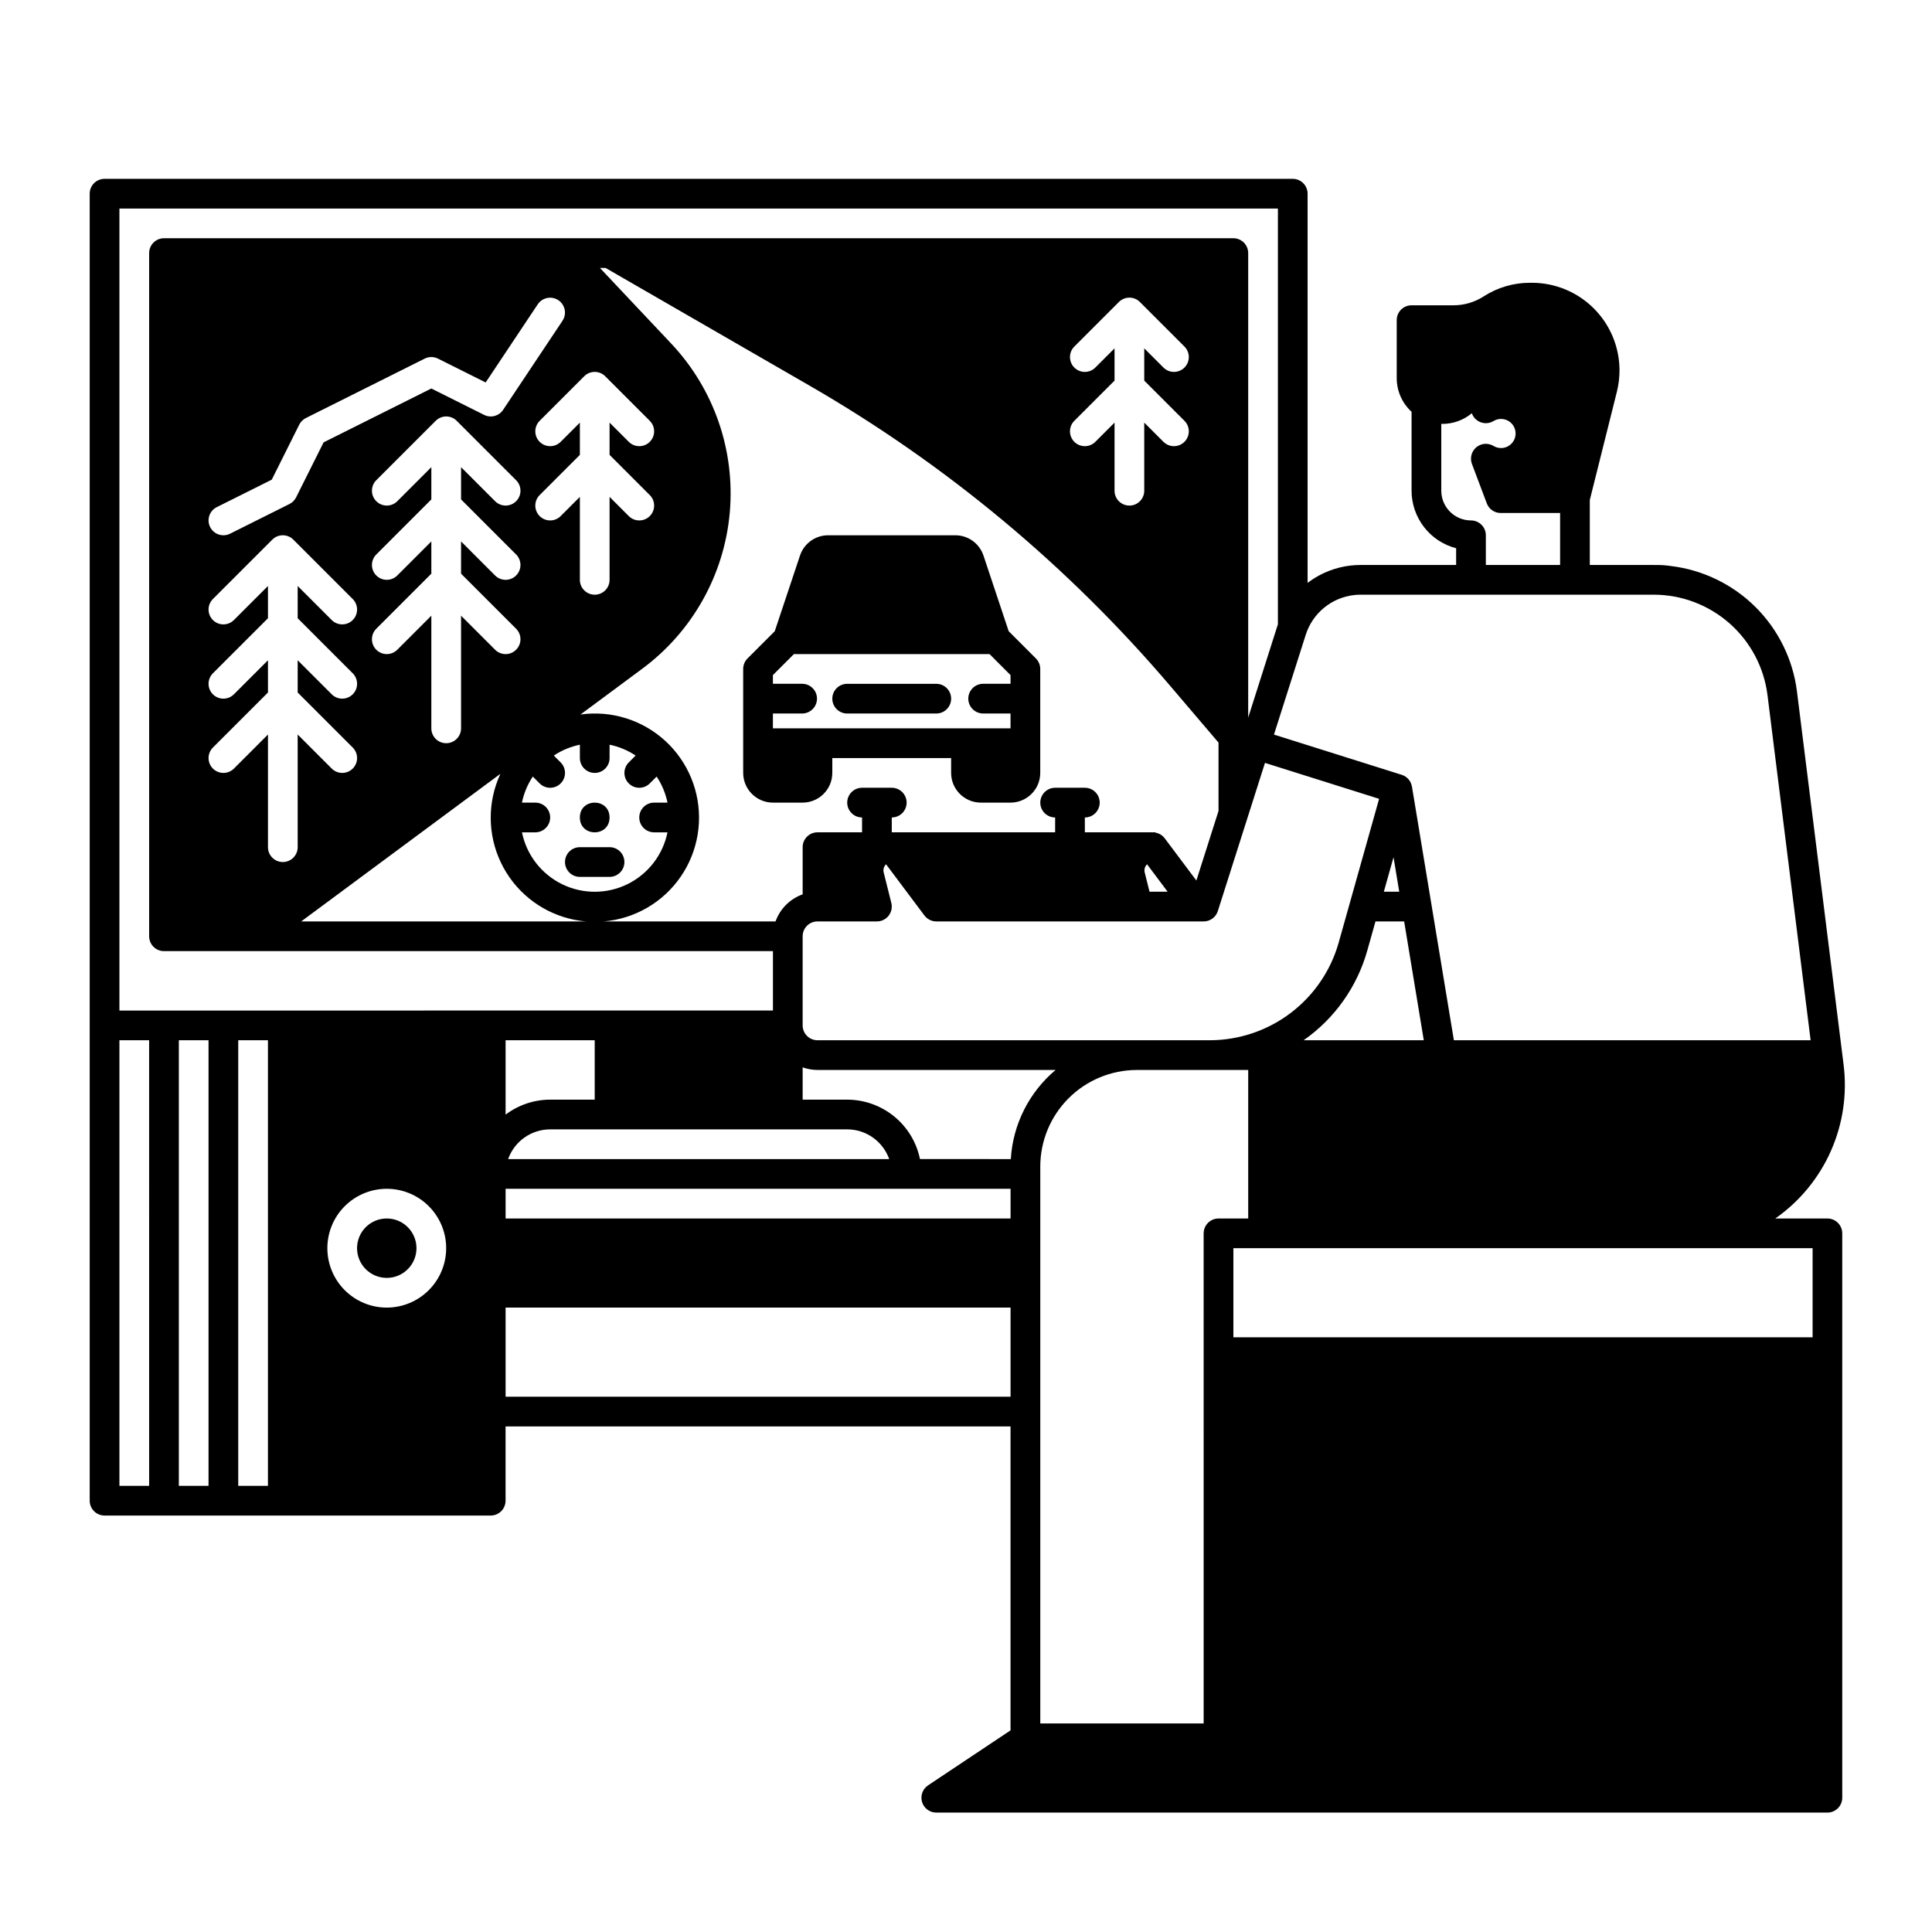
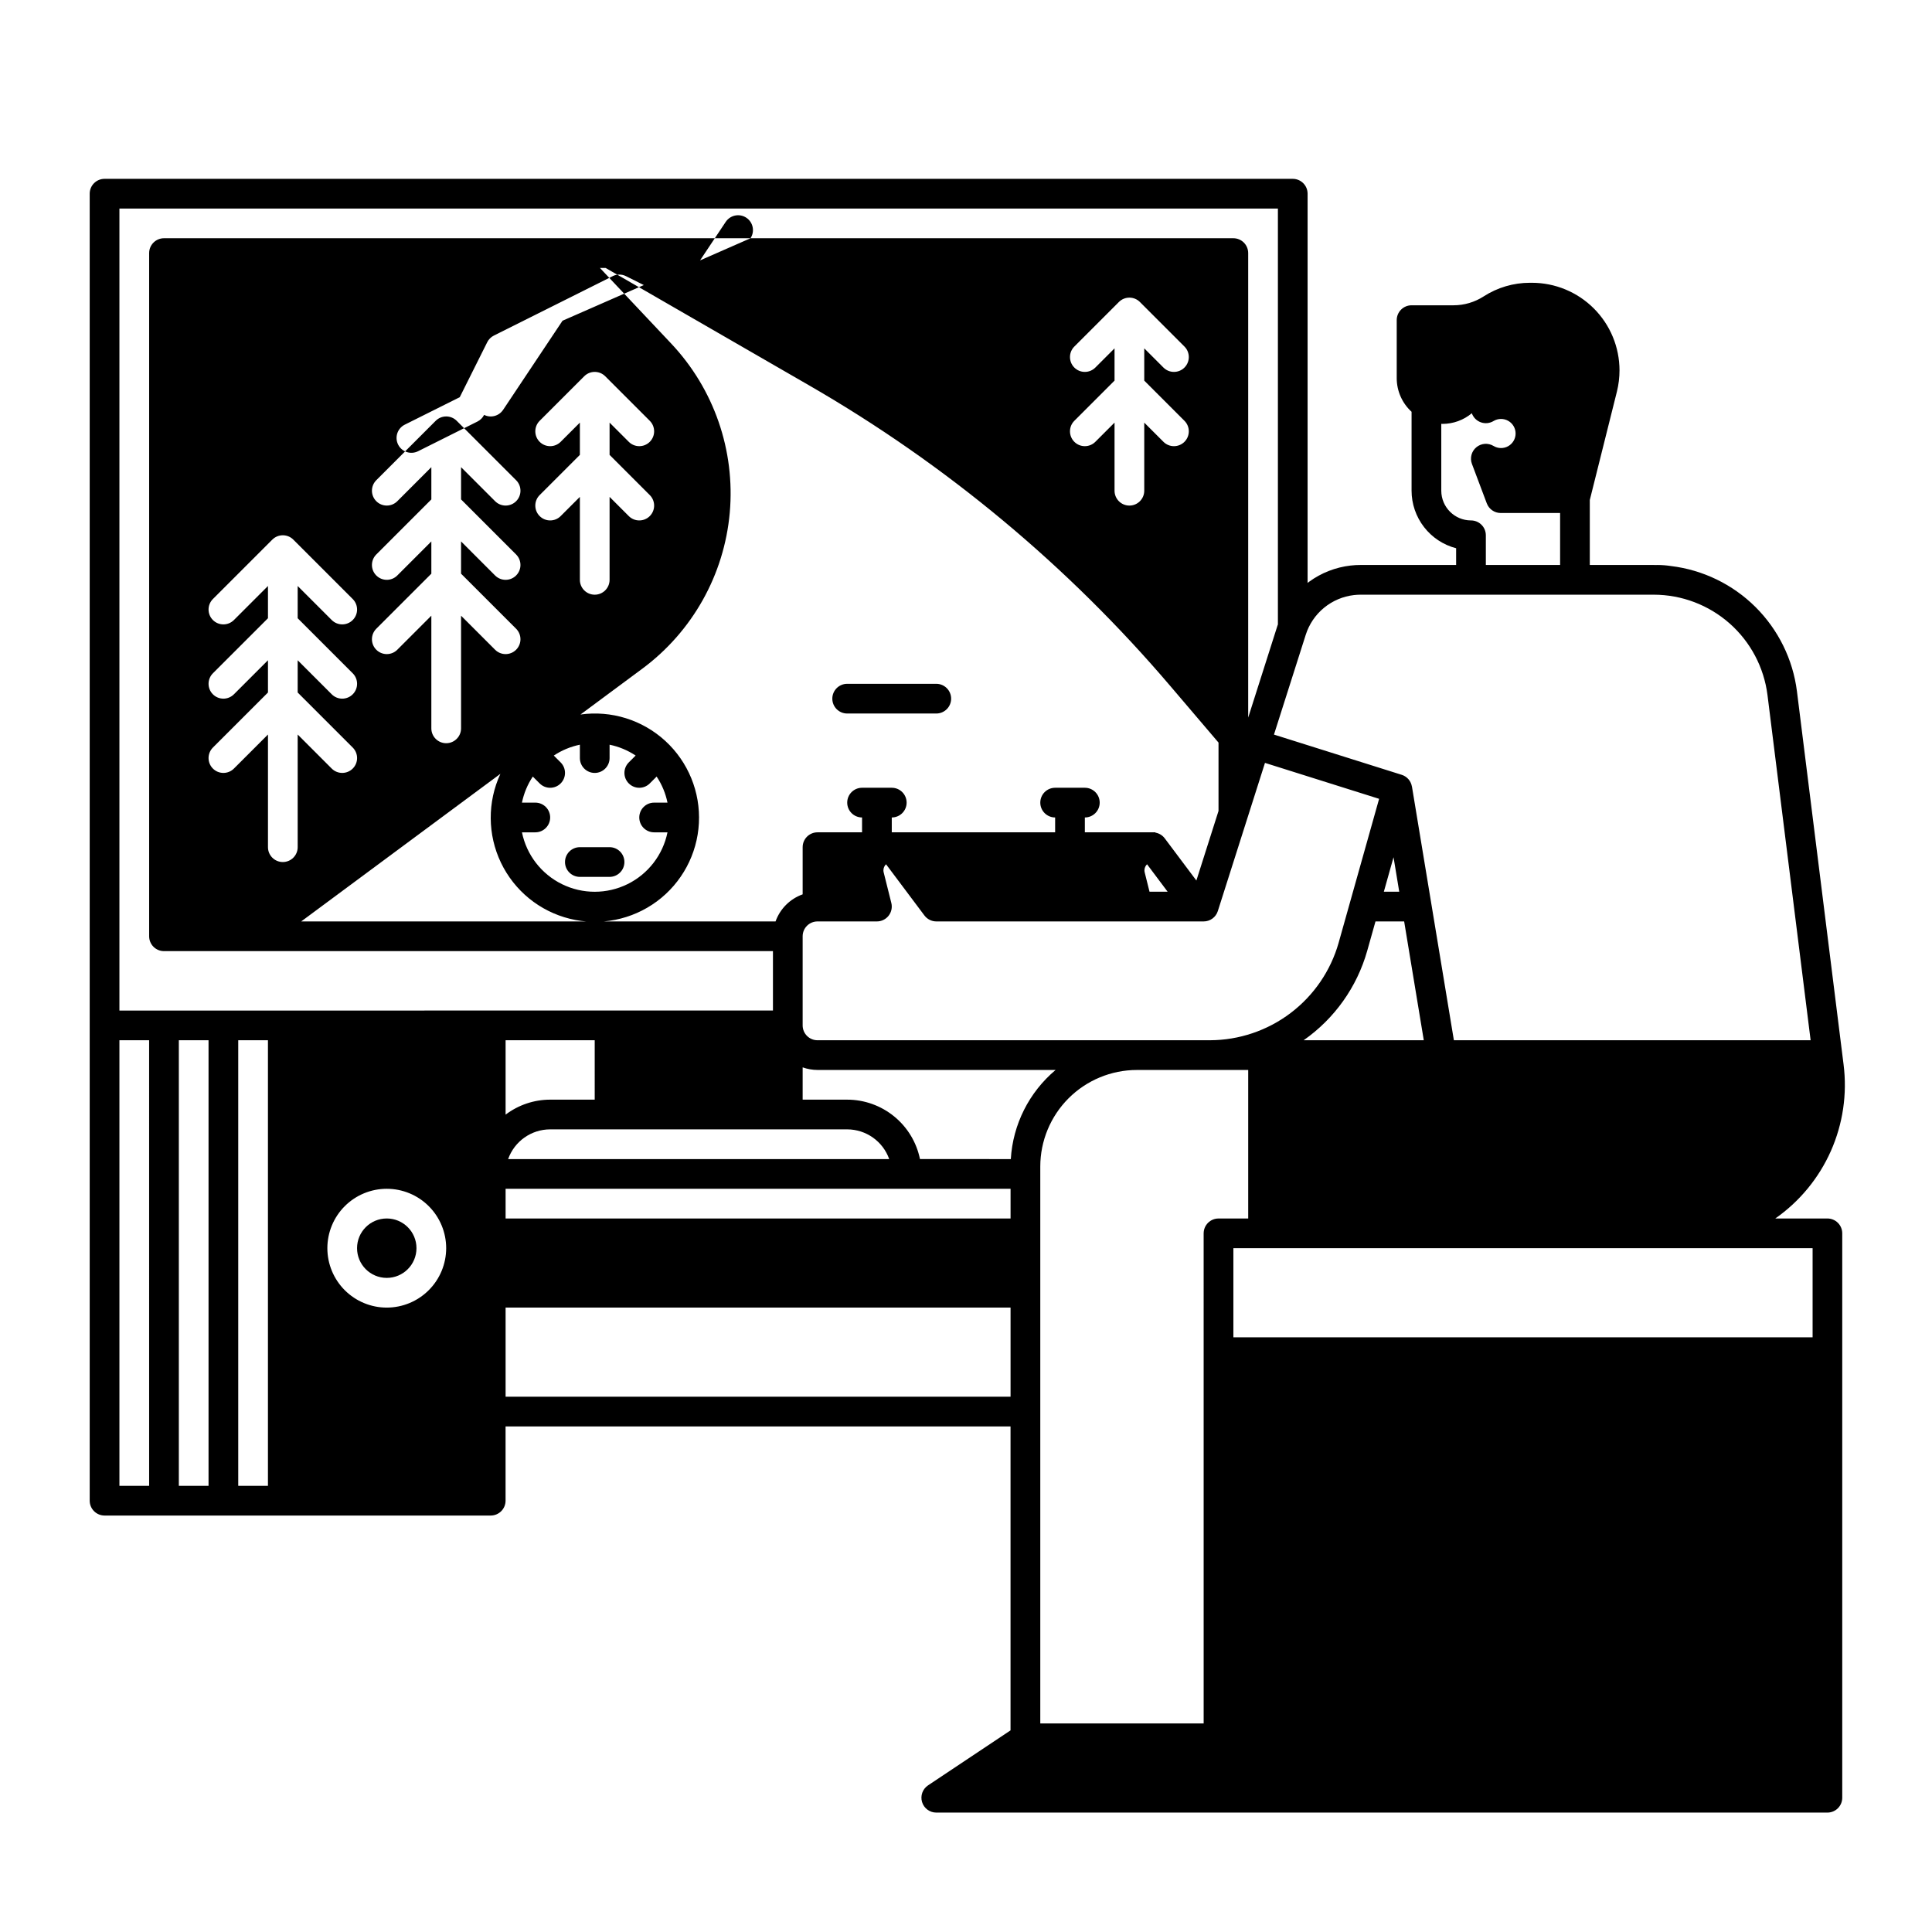
<svg xmlns="http://www.w3.org/2000/svg" fill="#000000" width="800px" height="800px" version="1.1" viewBox="144 144 512 512">
  <g>
-     <path d="m364.57 348.83v-3.938h31.488v3.938c0.004 4.344 3.527 7.867 7.871 7.871h7.871c4.348-0.004 7.867-3.527 7.875-7.871v-27.555c0-1.043-0.414-2.043-1.156-2.781l-7.207-7.215-6.68-20.047h-0.004c-1.07-3.215-4.082-5.387-7.473-5.379h-33.684c-3.391-0.004-6.398 2.164-7.469 5.383l-6.684 20.043-7.215 7.215c-0.738 0.738-1.152 1.738-1.152 2.781v27.555c0.008 4.344 3.527 7.867 7.875 7.871h7.871c4.344-0.004 7.867-3.527 7.871-7.871zm-15.742-15.742h7.75l-0.004-0.004c2.176 0 3.938-1.762 3.938-3.938 0-2.172-1.762-3.934-3.938-3.934h-7.746v-2.305l5.566-5.566h51.844l5.562 5.566v2.305h-7.258 0.004c-2.176 0-3.938 1.762-3.938 3.934 0 2.176 1.762 3.938 3.938 3.938h7.254v3.938h-62.973z" />
    <path d="m368.51 333.09h23.617-0.004c2.176 0 3.938-1.762 3.938-3.938 0-2.172-1.762-3.934-3.938-3.934h-23.613c-2.176 0-3.938 1.762-3.938 3.934 0 2.176 1.762 3.938 3.938 3.938z" />
-     <path d="m305.54 360.64c0 5.25-7.871 5.25-7.871 0 0-5.246 7.871-5.246 7.871 0" />
    <path d="m305.54 368.51h-7.871c-2.176 0-3.938 1.762-3.938 3.934 0 2.176 1.762 3.938 3.938 3.938h7.871c2.172 0 3.934-1.762 3.934-3.938 0-2.172-1.762-3.934-3.934-3.934z" />
-     <path d="m628.29 466.91h-13.816c6.445-4.508 11.535-10.688 14.727-17.879 3.188-7.188 4.352-15.113 3.367-22.914l-0.375-2.988-11.984-95.922c-1.07-8.465-4.941-16.328-10.988-22.344-6.051-6.012-13.938-9.836-22.406-10.859-1.168-0.18-2.352-0.273-3.535-0.277-0.172 0-0.34 0.008-0.504 0.012-0.168 0.008-0.332-0.012-0.496-0.012h-16.965v-17.227l7.188-28.734c0.453-1.832 0.68-3.719 0.684-5.606-0.004-6.156-2.449-12.062-6.801-16.414-4.352-4.356-10.258-6.801-16.414-6.805h-0.523 0.004c-4.352-0.004-8.609 1.25-12.266 3.609-2.383 1.539-5.164 2.359-8.004 2.356h-11.102c-2.172 0-3.934 1.762-3.934 3.934v15.371c0 3.394 1.43 6.629 3.934 8.914v20.922c0.004 3.488 1.168 6.879 3.305 9.637 2.137 2.758 5.125 4.731 8.504 5.609v4.434h-25.328c-0.887-0.004-1.773 0.051-2.656 0.152-3.977 0.461-7.769 1.945-11 4.309-0.133 0.098-0.25 0.203-0.379 0.301v-103.16c0-1.043-0.414-2.043-1.152-2.781-0.738-0.738-1.738-1.152-2.785-1.152h-314.88c-2.176 0-3.938 1.762-3.938 3.934v346.37c0 1.043 0.414 2.043 1.152 2.781 0.738 0.738 1.738 1.156 2.785 1.156h102.34c1.043 0 2.043-0.418 2.781-1.156 0.738-0.738 1.152-1.738 1.152-2.781v-19.68h133.82v80.551l-21.863 14.574c-1.441 0.961-2.086 2.754-1.582 4.414 0.504 1.66 2.031 2.797 3.766 2.797h236.16c1.043 0 2.043-0.414 2.781-1.152 0.738-0.738 1.152-1.738 1.152-2.785v-149.57c0-1.043-0.414-2.047-1.152-2.785-0.738-0.738-1.738-1.152-2.781-1.152zm-350.3 0v-7.871h133.82v7.871zm90.527-23.617c5 0.008 9.457 3.16 11.133 7.875h-100.99c1.676-4.715 6.133-7.867 11.133-7.875zm-162.53-95.613c-1.539 1.535-4.031 1.535-5.566-0.004-1.535-1.535-1.535-4.027 0-5.566l14.594-14.59v-8.547l-9.023 9.023h-0.004c-1.539 1.539-4.031 1.539-5.566 0-1.535-1.535-1.535-4.027 0-5.566l14.594-14.59v-8.547l-9.023 9.023h-0.004c-1.539 1.539-4.031 1.539-5.566 0-1.535-1.535-1.535-4.027 0-5.566l15.742-15.742h0.004c1.535-1.539 4.027-1.539 5.566 0l15.742 15.742c1.539 1.539 1.539 4.031 0 5.566-1.535 1.539-4.027 1.539-5.566 0l-9.023-9.023v8.547l14.59 14.59c1.539 1.539 1.539 4.031 0 5.566-1.535 1.539-4.027 1.539-5.566 0l-9.023-9.023v8.547l14.59 14.59c1.539 1.539 1.539 4.031 0 5.566-1.535 1.539-4.027 1.539-5.566 0.004l-9.023-9.027v29.859c0 2.172-1.762 3.934-3.938 3.934-2.172 0-3.934-1.762-3.934-3.934v-29.859zm110.21-72.48c1.539 1.535 1.539 4.027 0.004 5.566-1.539 1.535-4.031 1.539-5.566 0l-5.09-5.09v21.988c0 2.172-1.762 3.934-3.938 3.934-2.172 0-3.934-1.762-3.934-3.934v-21.988l-5.09 5.09c-1.539 1.539-4.031 1.535-5.566 0-1.539-1.539-1.539-4.031 0-5.566l10.656-10.656v-8.547l-5.09 5.09c-1.539 1.535-4.031 1.535-5.566 0-1.539-1.539-1.539-4.031 0-5.566l11.809-11.809c1.535-1.539 4.027-1.539 5.566 0l11.809 11.809h-0.004c1.539 1.535 1.539 4.027 0.004 5.566-1.539 1.535-4.031 1.535-5.566 0l-5.09-5.09v8.547zm-5.566 76.414h0.004c1.535 1.539 4.027 1.539 5.562 0l1.816-1.816h0.004c1.395 2.094 2.371 4.441 2.875 6.906h-3.539c-2.176 0-3.938 1.762-3.938 3.934 0 2.176 1.762 3.938 3.938 3.938h3.543-0.004c-1.215 5.973-5.133 11.047-10.605 13.734s-11.879 2.688-17.352 0c-5.473-2.688-9.391-7.762-10.609-13.734h3.539c2.172 0 3.934-1.762 3.934-3.938 0-2.172-1.762-3.934-3.934-3.934h-3.543c0.504-2.465 1.48-4.812 2.875-6.906l1.816 1.816c1.539 1.539 4.031 1.539 5.566 0 1.539-1.539 1.535-4.031 0-5.566l-1.816-1.816c2.098-1.395 4.441-2.371 6.91-2.879v3.543c0 2.172 1.762 3.938 3.934 3.938 2.176 0 3.938-1.766 3.938-3.938v-3.543c2.465 0.508 4.809 1.48 6.906 2.875l-1.816 1.816c-0.742 0.738-1.156 1.742-1.156 2.785 0 1.047 0.414 2.047 1.156 2.785zm-17.555-122.62-15.742 23.617h-0.004c-1.102 1.652-3.258 2.227-5.035 1.336l-13.984-6.992-28.555 14.277-7.281 14.57c-0.379 0.762-1 1.379-1.758 1.762l-15.742 7.871h-0.004c-1.945 0.973-4.309 0.184-5.281-1.758-0.973-1.945-0.184-4.309 1.762-5.281l14.57-7.281 7.281-14.57v-0.004c0.383-0.758 1-1.375 1.762-1.758l31.488-15.742v-0.004c1.105-0.555 2.41-0.555 3.519 0l12.637 6.316 13.816-20.727v0.004c1.211-1.793 3.644-2.273 5.445-1.074 1.805 1.203 2.297 3.633 1.105 5.441zm-12.301 61.945c1.535 1.539 1.539 4.031 0 5.566-1.535 1.539-4.027 1.539-5.566 0.004l-9.023-9.027v8.547l14.59 14.59c1.535 1.539 1.539 4.031 0 5.566-1.535 1.539-4.027 1.539-5.566 0.004l-9.023-9.027v29.859c0 2.172-1.766 3.934-3.938 3.934-2.176 0-3.938-1.762-3.938-3.934v-29.859l-9.023 9.023v0.004c-1.539 1.535-4.031 1.535-5.566-0.004-1.539-1.535-1.535-4.027 0-5.566l14.59-14.59v-8.547l-9.023 9.023v0.004c-1.539 1.535-4.031 1.535-5.566-0.004-1.539-1.535-1.535-4.027 0-5.566l14.59-14.59v-8.547l-9.023 9.023c-1.539 1.539-4.031 1.539-5.566 0-1.539-1.535-1.535-4.027 0-5.566l15.742-15.742h0.004c1.535-1.539 4.027-1.539 5.562 0l15.742 15.742h0.004c1.535 1.539 1.539 4.031 0 5.566-1.535 1.539-4.027 1.539-5.566 0l-9.023-9.023v8.547zm-4.168 58.137v0.004c-3.465 7.473-3.41 16.105 0.148 23.535 3.559 7.43 10.25 12.883 18.246 14.863 7.996 1.984 16.461 0.293 23.082-4.609 6.621-4.906 10.703-12.512 11.133-20.738 0.43-8.227-2.836-16.215-8.906-21.785-6.074-5.57-14.316-8.137-22.473-6.996l16.367-12.129c13.285-9.844 21.727-24.898 23.191-41.371 1.465-16.469-4.188-32.781-15.527-44.812l-18.879-20.031h1.5l53.895 31.098c36.285 20.91 68.703 47.898 95.844 79.793l12.691 14.895v18.113l-5.867 18.441-8.398-11.199c-0.602-0.793-1.48-1.324-2.461-1.492v-0.082h-18.695v-3.938c2.172 0 3.934-1.762 3.934-3.934 0-2.176-1.762-3.938-3.934-3.938h-7.875c-2.172 0-3.934 1.762-3.934 3.938 0 2.172 1.762 3.934 3.934 3.934v3.938h-43.293v-3.938c2.172 0 3.934-1.762 3.934-3.934 0-2.176-1.762-3.938-3.934-3.938h-7.875c-2.172 0-3.934 1.762-3.934 3.938 0 2.172 1.762 3.934 3.934 3.934v3.938h-11.809c-2.172 0-3.934 1.762-3.934 3.938v12.496c-3.352 1.195-5.988 3.832-7.184 7.184h-125.71zm157.67-107.67c-1.539 1.535-4.031 1.535-5.566 0-1.539-1.539-1.535-4.031 0-5.566l11.809-11.809c1.539-1.539 4.027-1.539 5.566 0l11.809 11.809c1.535 1.535 1.535 4.027 0 5.566-1.539 1.535-4.031 1.535-5.566 0l-5.09-5.09v8.547l10.656 10.656c1.535 1.535 1.535 4.027 0 5.566-1.539 1.535-4.031 1.535-5.566 0l-5.09-5.09v18.051c0 2.172-1.762 3.934-3.938 3.934-2.172 0-3.934-1.762-3.934-3.934v-18.051l-5.09 5.09c-1.539 1.535-4.031 1.535-5.566 0-1.539-1.539-1.535-4.031 0-5.566l10.656-10.656v-8.547zm19.16 138.91h-4.801l-1.285-5.144c-0.043-0.176-0.062-0.355-0.062-0.535 0.008-0.605 0.258-1.18 0.691-1.598zm-151.83 55.102h-11.809c-4.262 0.004-8.41 1.398-11.809 3.973v-19.715h23.617zm86.199 15.742v0.004c-0.914-4.445-3.328-8.438-6.844-11.305-3.512-2.867-7.906-4.438-12.441-4.441h-11.809v-8.562 0.004c1.262 0.453 2.594 0.684 3.934 0.688h63.102c-7.035 5.906-11.328 14.445-11.871 23.617zm-27.16-31.484c-2.172 0-3.934-1.762-3.934-3.938v-23.617c0-2.172 1.762-3.934 3.934-3.934h15.746c1.211 0 2.356-0.559 3.102-1.516 0.746-0.953 1.012-2.199 0.719-3.375l-2.035-8.133c-0.043-0.172-0.062-0.352-0.062-0.527 0.008-0.605 0.258-1.18 0.695-1.598l10.176 13.574c0.746 0.988 1.91 1.574 3.148 1.574h70.852c1.711 0 3.231-1.109 3.75-2.742l12.496-39.273 30.246 9.523-10.727 38.148 0.004-0.004c-2.109 7.426-6.578 13.961-12.73 18.621-6.148 4.66-13.652 7.191-21.367 7.215zm155.47-31.488 5.203 31.488h-31.844c8.184-5.723 14.137-14.094 16.852-23.703l2.191-7.785zm-5.383-7.871 2.57-9.145 1.512 9.145zm15.223-106.27v-17.73c0.105 0 0.207 0.016 0.316 0.016v0.004c2.844-0.004 5.598-1.004 7.777-2.824 0.395 1.117 1.27 2 2.387 2.402 1.113 0.402 2.352 0.277 3.367-0.336 1.191-0.719 2.676-0.738 3.887-0.055 1.211 0.684 1.961 1.965 1.961 3.359 0 1.391-0.75 2.672-1.961 3.356-1.211 0.684-2.695 0.664-3.887-0.055-1.438-0.867-3.262-0.73-4.555 0.344-1.289 1.07-1.758 2.844-1.168 4.414l3.938 10.461v-0.004c0.578 1.535 2.043 2.551 3.684 2.551h15.742v13.777h-19.68v-7.871c0-1.047-0.414-2.047-1.152-2.785-0.738-0.738-1.738-1.152-2.781-1.152-4.348-0.004-7.867-3.527-7.875-7.871zm-35.922 38.18c0.891-2.805 2.574-5.289 4.844-7.156 2.269-1.867 5.035-3.039 7.957-3.375 0.574-0.066 1.152-0.098 1.73-0.098h77.715c7.394 0.012 14.531 2.715 20.078 7.609 5.543 4.894 9.113 11.641 10.043 18.977l11.434 91.496h-94.539l-11.113-67.23h-0.012c-0.238-1.461-1.277-2.668-2.688-3.113l-33.867-10.664zm-306.51 225.53h-7.875v-118.08h7.871zm15.742 0h-7.871v-118.08h7.871zm15.742 0h-7.871v-118.08h7.871zm31.488-47.23c-4.172 0-8.18-1.66-11.133-4.613-2.949-2.953-4.609-6.957-4.609-11.133s1.66-8.18 4.609-11.133c2.953-2.949 6.961-4.609 11.133-4.609 4.176 0 8.184 1.66 11.133 4.609 2.953 2.953 4.613 6.957 4.613 11.133-0.004 4.176-1.664 8.176-4.617 11.129s-6.953 4.613-11.129 4.617zm-70.848-78.723v-212.54h307.01v110.22c-0.039 0.121-0.09 0.238-0.129 0.359l-7.746 24.328v-123.1c0-1.043-0.414-2.047-1.152-2.785-0.738-0.738-1.738-1.152-2.781-1.152h-283.39c-2.172 0-3.934 1.762-3.934 3.938v181.05c0 1.047 0.414 2.047 1.152 2.785 0.738 0.738 1.738 1.152 2.781 1.152h161.38v15.742zm102.34 102.34v-23.617h133.82v23.617zm184.99-43.297 0.004 129.89h-43.297v-147.6c0.008-6.781 2.703-13.285 7.5-18.082 4.797-4.793 11.301-7.492 18.082-7.5h29.52v39.359h-7.871c-2.172 0-3.934 1.762-3.934 3.938zm161.38 27.551h-153.5v-23.617h153.5z" />
+     <path d="m628.29 466.91h-13.816c6.445-4.508 11.535-10.688 14.727-17.879 3.188-7.188 4.352-15.113 3.367-22.914l-0.375-2.988-11.984-95.922c-1.07-8.465-4.941-16.328-10.988-22.344-6.051-6.012-13.938-9.836-22.406-10.859-1.168-0.18-2.352-0.273-3.535-0.277-0.172 0-0.34 0.008-0.504 0.012-0.168 0.008-0.332-0.012-0.496-0.012h-16.965v-17.227l7.188-28.734c0.453-1.832 0.68-3.719 0.684-5.606-0.004-6.156-2.449-12.062-6.801-16.414-4.352-4.356-10.258-6.801-16.414-6.805h-0.523 0.004c-4.352-0.004-8.609 1.25-12.266 3.609-2.383 1.539-5.164 2.359-8.004 2.356h-11.102c-2.172 0-3.934 1.762-3.934 3.934v15.371c0 3.394 1.43 6.629 3.934 8.914v20.922c0.004 3.488 1.168 6.879 3.305 9.637 2.137 2.758 5.125 4.731 8.504 5.609v4.434h-25.328c-0.887-0.004-1.773 0.051-2.656 0.152-3.977 0.461-7.769 1.945-11 4.309-0.133 0.098-0.25 0.203-0.379 0.301v-103.16c0-1.043-0.414-2.043-1.152-2.781-0.738-0.738-1.738-1.152-2.785-1.152h-314.88c-2.176 0-3.938 1.762-3.938 3.934v346.37c0 1.043 0.414 2.043 1.152 2.781 0.738 0.738 1.738 1.156 2.785 1.156h102.34c1.043 0 2.043-0.418 2.781-1.156 0.738-0.738 1.152-1.738 1.152-2.781v-19.68h133.82v80.551l-21.863 14.574c-1.441 0.961-2.086 2.754-1.582 4.414 0.504 1.66 2.031 2.797 3.766 2.797h236.16c1.043 0 2.043-0.414 2.781-1.152 0.738-0.738 1.152-1.738 1.152-2.785v-149.57c0-1.043-0.414-2.047-1.152-2.785-0.738-0.738-1.738-1.152-2.781-1.152zm-350.3 0v-7.871h133.82v7.871zm90.527-23.617c5 0.008 9.457 3.16 11.133 7.875h-100.99c1.676-4.715 6.133-7.867 11.133-7.875zm-162.53-95.613c-1.539 1.535-4.031 1.535-5.566-0.004-1.535-1.535-1.535-4.027 0-5.566l14.594-14.59v-8.547l-9.023 9.023h-0.004c-1.539 1.539-4.031 1.539-5.566 0-1.535-1.535-1.535-4.027 0-5.566l14.594-14.59v-8.547l-9.023 9.023h-0.004c-1.539 1.539-4.031 1.539-5.566 0-1.535-1.535-1.535-4.027 0-5.566l15.742-15.742h0.004c1.535-1.539 4.027-1.539 5.566 0l15.742 15.742c1.539 1.539 1.539 4.031 0 5.566-1.535 1.539-4.027 1.539-5.566 0l-9.023-9.023v8.547l14.59 14.59c1.539 1.539 1.539 4.031 0 5.566-1.535 1.539-4.027 1.539-5.566 0l-9.023-9.023v8.547l14.59 14.59c1.539 1.539 1.539 4.031 0 5.566-1.535 1.539-4.027 1.539-5.566 0.004l-9.023-9.027v29.859c0 2.172-1.762 3.934-3.938 3.934-2.172 0-3.934-1.762-3.934-3.934v-29.859zm110.21-72.48c1.539 1.535 1.539 4.027 0.004 5.566-1.539 1.535-4.031 1.539-5.566 0l-5.09-5.09v21.988c0 2.172-1.762 3.934-3.938 3.934-2.172 0-3.934-1.762-3.934-3.934v-21.988l-5.09 5.09c-1.539 1.539-4.031 1.535-5.566 0-1.539-1.539-1.539-4.031 0-5.566l10.656-10.656v-8.547l-5.09 5.09c-1.539 1.535-4.031 1.535-5.566 0-1.539-1.539-1.539-4.031 0-5.566l11.809-11.809c1.535-1.539 4.027-1.539 5.566 0l11.809 11.809h-0.004c1.539 1.535 1.539 4.027 0.004 5.566-1.539 1.535-4.031 1.535-5.566 0l-5.09-5.09v8.547zm-5.566 76.414h0.004c1.535 1.539 4.027 1.539 5.562 0l1.816-1.816h0.004c1.395 2.094 2.371 4.441 2.875 6.906h-3.539c-2.176 0-3.938 1.762-3.938 3.934 0 2.176 1.762 3.938 3.938 3.938h3.543-0.004c-1.215 5.973-5.133 11.047-10.605 13.734s-11.879 2.688-17.352 0c-5.473-2.688-9.391-7.762-10.609-13.734h3.539c2.172 0 3.934-1.762 3.934-3.938 0-2.172-1.762-3.934-3.934-3.934h-3.543c0.504-2.465 1.48-4.812 2.875-6.906l1.816 1.816c1.539 1.539 4.031 1.539 5.566 0 1.539-1.539 1.535-4.031 0-5.566l-1.816-1.816c2.098-1.395 4.441-2.371 6.91-2.879v3.543c0 2.172 1.762 3.938 3.934 3.938 2.176 0 3.938-1.766 3.938-3.938v-3.543c2.465 0.508 4.809 1.48 6.906 2.875l-1.816 1.816c-0.742 0.738-1.156 1.742-1.156 2.785 0 1.047 0.414 2.047 1.156 2.785zm-17.555-122.62-15.742 23.617h-0.004c-1.102 1.652-3.258 2.227-5.035 1.336c-0.379 0.762-1 1.379-1.758 1.762l-15.742 7.871h-0.004c-1.945 0.973-4.309 0.184-5.281-1.758-0.973-1.945-0.184-4.309 1.762-5.281l14.57-7.281 7.281-14.57v-0.004c0.383-0.758 1-1.375 1.762-1.758l31.488-15.742v-0.004c1.105-0.555 2.41-0.555 3.519 0l12.637 6.316 13.816-20.727v0.004c1.211-1.793 3.644-2.273 5.445-1.074 1.805 1.203 2.297 3.633 1.105 5.441zm-12.301 61.945c1.535 1.539 1.539 4.031 0 5.566-1.535 1.539-4.027 1.539-5.566 0.004l-9.023-9.027v8.547l14.59 14.59c1.535 1.539 1.539 4.031 0 5.566-1.535 1.539-4.027 1.539-5.566 0.004l-9.023-9.027v29.859c0 2.172-1.766 3.934-3.938 3.934-2.176 0-3.938-1.762-3.938-3.934v-29.859l-9.023 9.023v0.004c-1.539 1.535-4.031 1.535-5.566-0.004-1.539-1.535-1.535-4.027 0-5.566l14.59-14.59v-8.547l-9.023 9.023v0.004c-1.539 1.535-4.031 1.535-5.566-0.004-1.539-1.535-1.535-4.027 0-5.566l14.59-14.59v-8.547l-9.023 9.023c-1.539 1.539-4.031 1.539-5.566 0-1.539-1.535-1.535-4.027 0-5.566l15.742-15.742h0.004c1.535-1.539 4.027-1.539 5.562 0l15.742 15.742h0.004c1.535 1.539 1.539 4.031 0 5.566-1.535 1.539-4.027 1.539-5.566 0l-9.023-9.023v8.547zm-4.168 58.137v0.004c-3.465 7.473-3.41 16.105 0.148 23.535 3.559 7.43 10.25 12.883 18.246 14.863 7.996 1.984 16.461 0.293 23.082-4.609 6.621-4.906 10.703-12.512 11.133-20.738 0.43-8.227-2.836-16.215-8.906-21.785-6.074-5.57-14.316-8.137-22.473-6.996l16.367-12.129c13.285-9.844 21.727-24.898 23.191-41.371 1.465-16.469-4.188-32.781-15.527-44.812l-18.879-20.031h1.5l53.895 31.098c36.285 20.91 68.703 47.898 95.844 79.793l12.691 14.895v18.113l-5.867 18.441-8.398-11.199c-0.602-0.793-1.48-1.324-2.461-1.492v-0.082h-18.695v-3.938c2.172 0 3.934-1.762 3.934-3.934 0-2.176-1.762-3.938-3.934-3.938h-7.875c-2.172 0-3.934 1.762-3.934 3.938 0 2.172 1.762 3.934 3.934 3.934v3.938h-43.293v-3.938c2.172 0 3.934-1.762 3.934-3.934 0-2.176-1.762-3.938-3.934-3.938h-7.875c-2.172 0-3.934 1.762-3.934 3.938 0 2.172 1.762 3.934 3.934 3.934v3.938h-11.809c-2.172 0-3.934 1.762-3.934 3.938v12.496c-3.352 1.195-5.988 3.832-7.184 7.184h-125.71zm157.67-107.67c-1.539 1.535-4.031 1.535-5.566 0-1.539-1.539-1.535-4.031 0-5.566l11.809-11.809c1.539-1.539 4.027-1.539 5.566 0l11.809 11.809c1.535 1.535 1.535 4.027 0 5.566-1.539 1.535-4.031 1.535-5.566 0l-5.09-5.09v8.547l10.656 10.656c1.535 1.535 1.535 4.027 0 5.566-1.539 1.535-4.031 1.535-5.566 0l-5.09-5.09v18.051c0 2.172-1.762 3.934-3.938 3.934-2.172 0-3.934-1.762-3.934-3.934v-18.051l-5.09 5.09c-1.539 1.535-4.031 1.535-5.566 0-1.539-1.539-1.535-4.031 0-5.566l10.656-10.656v-8.547zm19.16 138.91h-4.801l-1.285-5.144c-0.043-0.176-0.062-0.355-0.062-0.535 0.008-0.605 0.258-1.18 0.691-1.598zm-151.83 55.102h-11.809c-4.262 0.004-8.41 1.398-11.809 3.973v-19.715h23.617zm86.199 15.742v0.004c-0.914-4.445-3.328-8.438-6.844-11.305-3.512-2.867-7.906-4.438-12.441-4.441h-11.809v-8.562 0.004c1.262 0.453 2.594 0.684 3.934 0.688h63.102c-7.035 5.906-11.328 14.445-11.871 23.617zm-27.16-31.484c-2.172 0-3.934-1.762-3.934-3.938v-23.617c0-2.172 1.762-3.934 3.934-3.934h15.746c1.211 0 2.356-0.559 3.102-1.516 0.746-0.953 1.012-2.199 0.719-3.375l-2.035-8.133c-0.043-0.172-0.062-0.352-0.062-0.527 0.008-0.605 0.258-1.18 0.695-1.598l10.176 13.574c0.746 0.988 1.91 1.574 3.148 1.574h70.852c1.711 0 3.231-1.109 3.75-2.742l12.496-39.273 30.246 9.523-10.727 38.148 0.004-0.004c-2.109 7.426-6.578 13.961-12.73 18.621-6.148 4.66-13.652 7.191-21.367 7.215zm155.47-31.488 5.203 31.488h-31.844c8.184-5.723 14.137-14.094 16.852-23.703l2.191-7.785zm-5.383-7.871 2.57-9.145 1.512 9.145zm15.223-106.27v-17.73c0.105 0 0.207 0.016 0.316 0.016v0.004c2.844-0.004 5.598-1.004 7.777-2.824 0.395 1.117 1.27 2 2.387 2.402 1.113 0.402 2.352 0.277 3.367-0.336 1.191-0.719 2.676-0.738 3.887-0.055 1.211 0.684 1.961 1.965 1.961 3.359 0 1.391-0.75 2.672-1.961 3.356-1.211 0.684-2.695 0.664-3.887-0.055-1.438-0.867-3.262-0.73-4.555 0.344-1.289 1.07-1.758 2.844-1.168 4.414l3.938 10.461v-0.004c0.578 1.535 2.043 2.551 3.684 2.551h15.742v13.777h-19.68v-7.871c0-1.047-0.414-2.047-1.152-2.785-0.738-0.738-1.738-1.152-2.781-1.152-4.348-0.004-7.867-3.527-7.875-7.871zm-35.922 38.18c0.891-2.805 2.574-5.289 4.844-7.156 2.269-1.867 5.035-3.039 7.957-3.375 0.574-0.066 1.152-0.098 1.73-0.098h77.715c7.394 0.012 14.531 2.715 20.078 7.609 5.543 4.894 9.113 11.641 10.043 18.977l11.434 91.496h-94.539l-11.113-67.23h-0.012c-0.238-1.461-1.277-2.668-2.688-3.113l-33.867-10.664zm-306.51 225.53h-7.875v-118.08h7.871zm15.742 0h-7.871v-118.08h7.871zm15.742 0h-7.871v-118.08h7.871zm31.488-47.23c-4.172 0-8.18-1.66-11.133-4.613-2.949-2.953-4.609-6.957-4.609-11.133s1.66-8.18 4.609-11.133c2.953-2.949 6.961-4.609 11.133-4.609 4.176 0 8.184 1.66 11.133 4.609 2.953 2.953 4.613 6.957 4.613 11.133-0.004 4.176-1.664 8.176-4.617 11.129s-6.953 4.613-11.129 4.617zm-70.848-78.723v-212.54h307.01v110.22c-0.039 0.121-0.09 0.238-0.129 0.359l-7.746 24.328v-123.1c0-1.043-0.414-2.047-1.152-2.785-0.738-0.738-1.738-1.152-2.781-1.152h-283.39c-2.172 0-3.934 1.762-3.934 3.938v181.05c0 1.047 0.414 2.047 1.152 2.785 0.738 0.738 1.738 1.152 2.781 1.152h161.38v15.742zm102.34 102.34v-23.617h133.82v23.617zm184.99-43.297 0.004 129.89h-43.297v-147.6c0.008-6.781 2.703-13.285 7.5-18.082 4.797-4.793 11.301-7.492 18.082-7.5h29.52v39.359h-7.871c-2.172 0-3.934 1.762-3.934 3.938zm161.38 27.551h-153.5v-23.617h153.5z" />
    <path d="m254.37 474.78c0 4.348-3.527 7.875-7.875 7.875-4.348 0-7.871-3.527-7.871-7.875s3.523-7.871 7.871-7.871c4.348 0 7.875 3.523 7.875 7.871" />
  </g>
</svg>